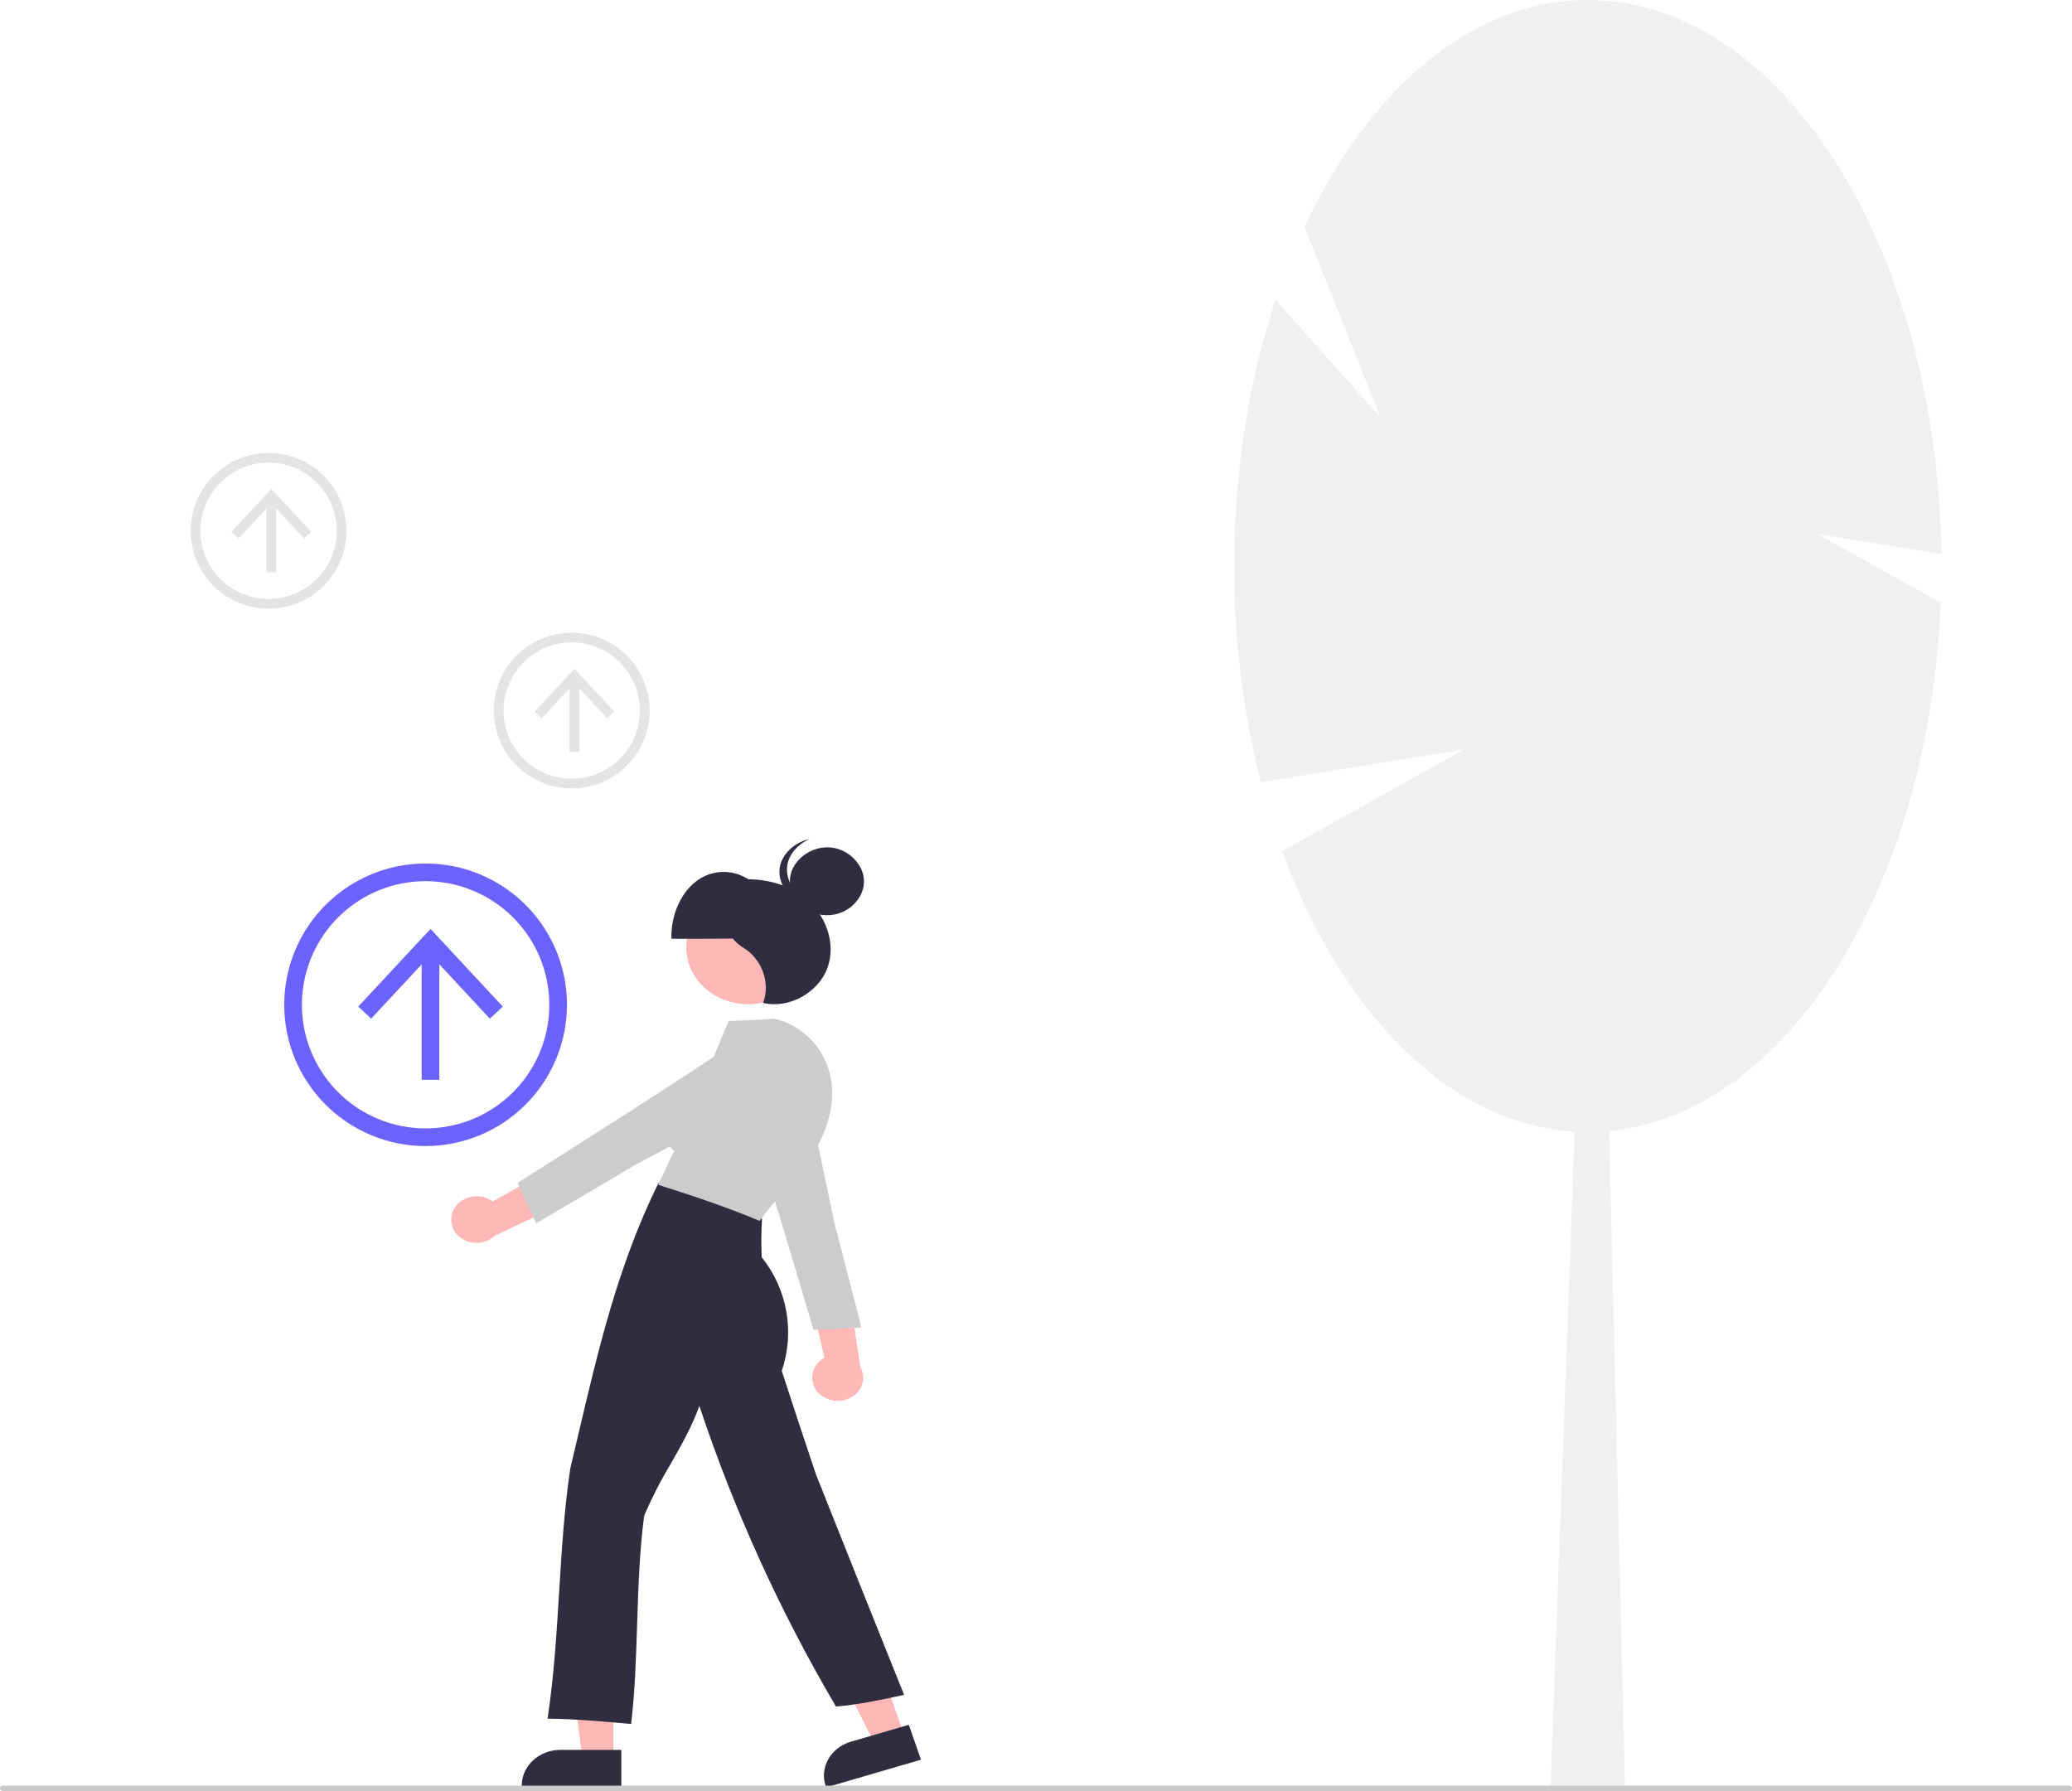
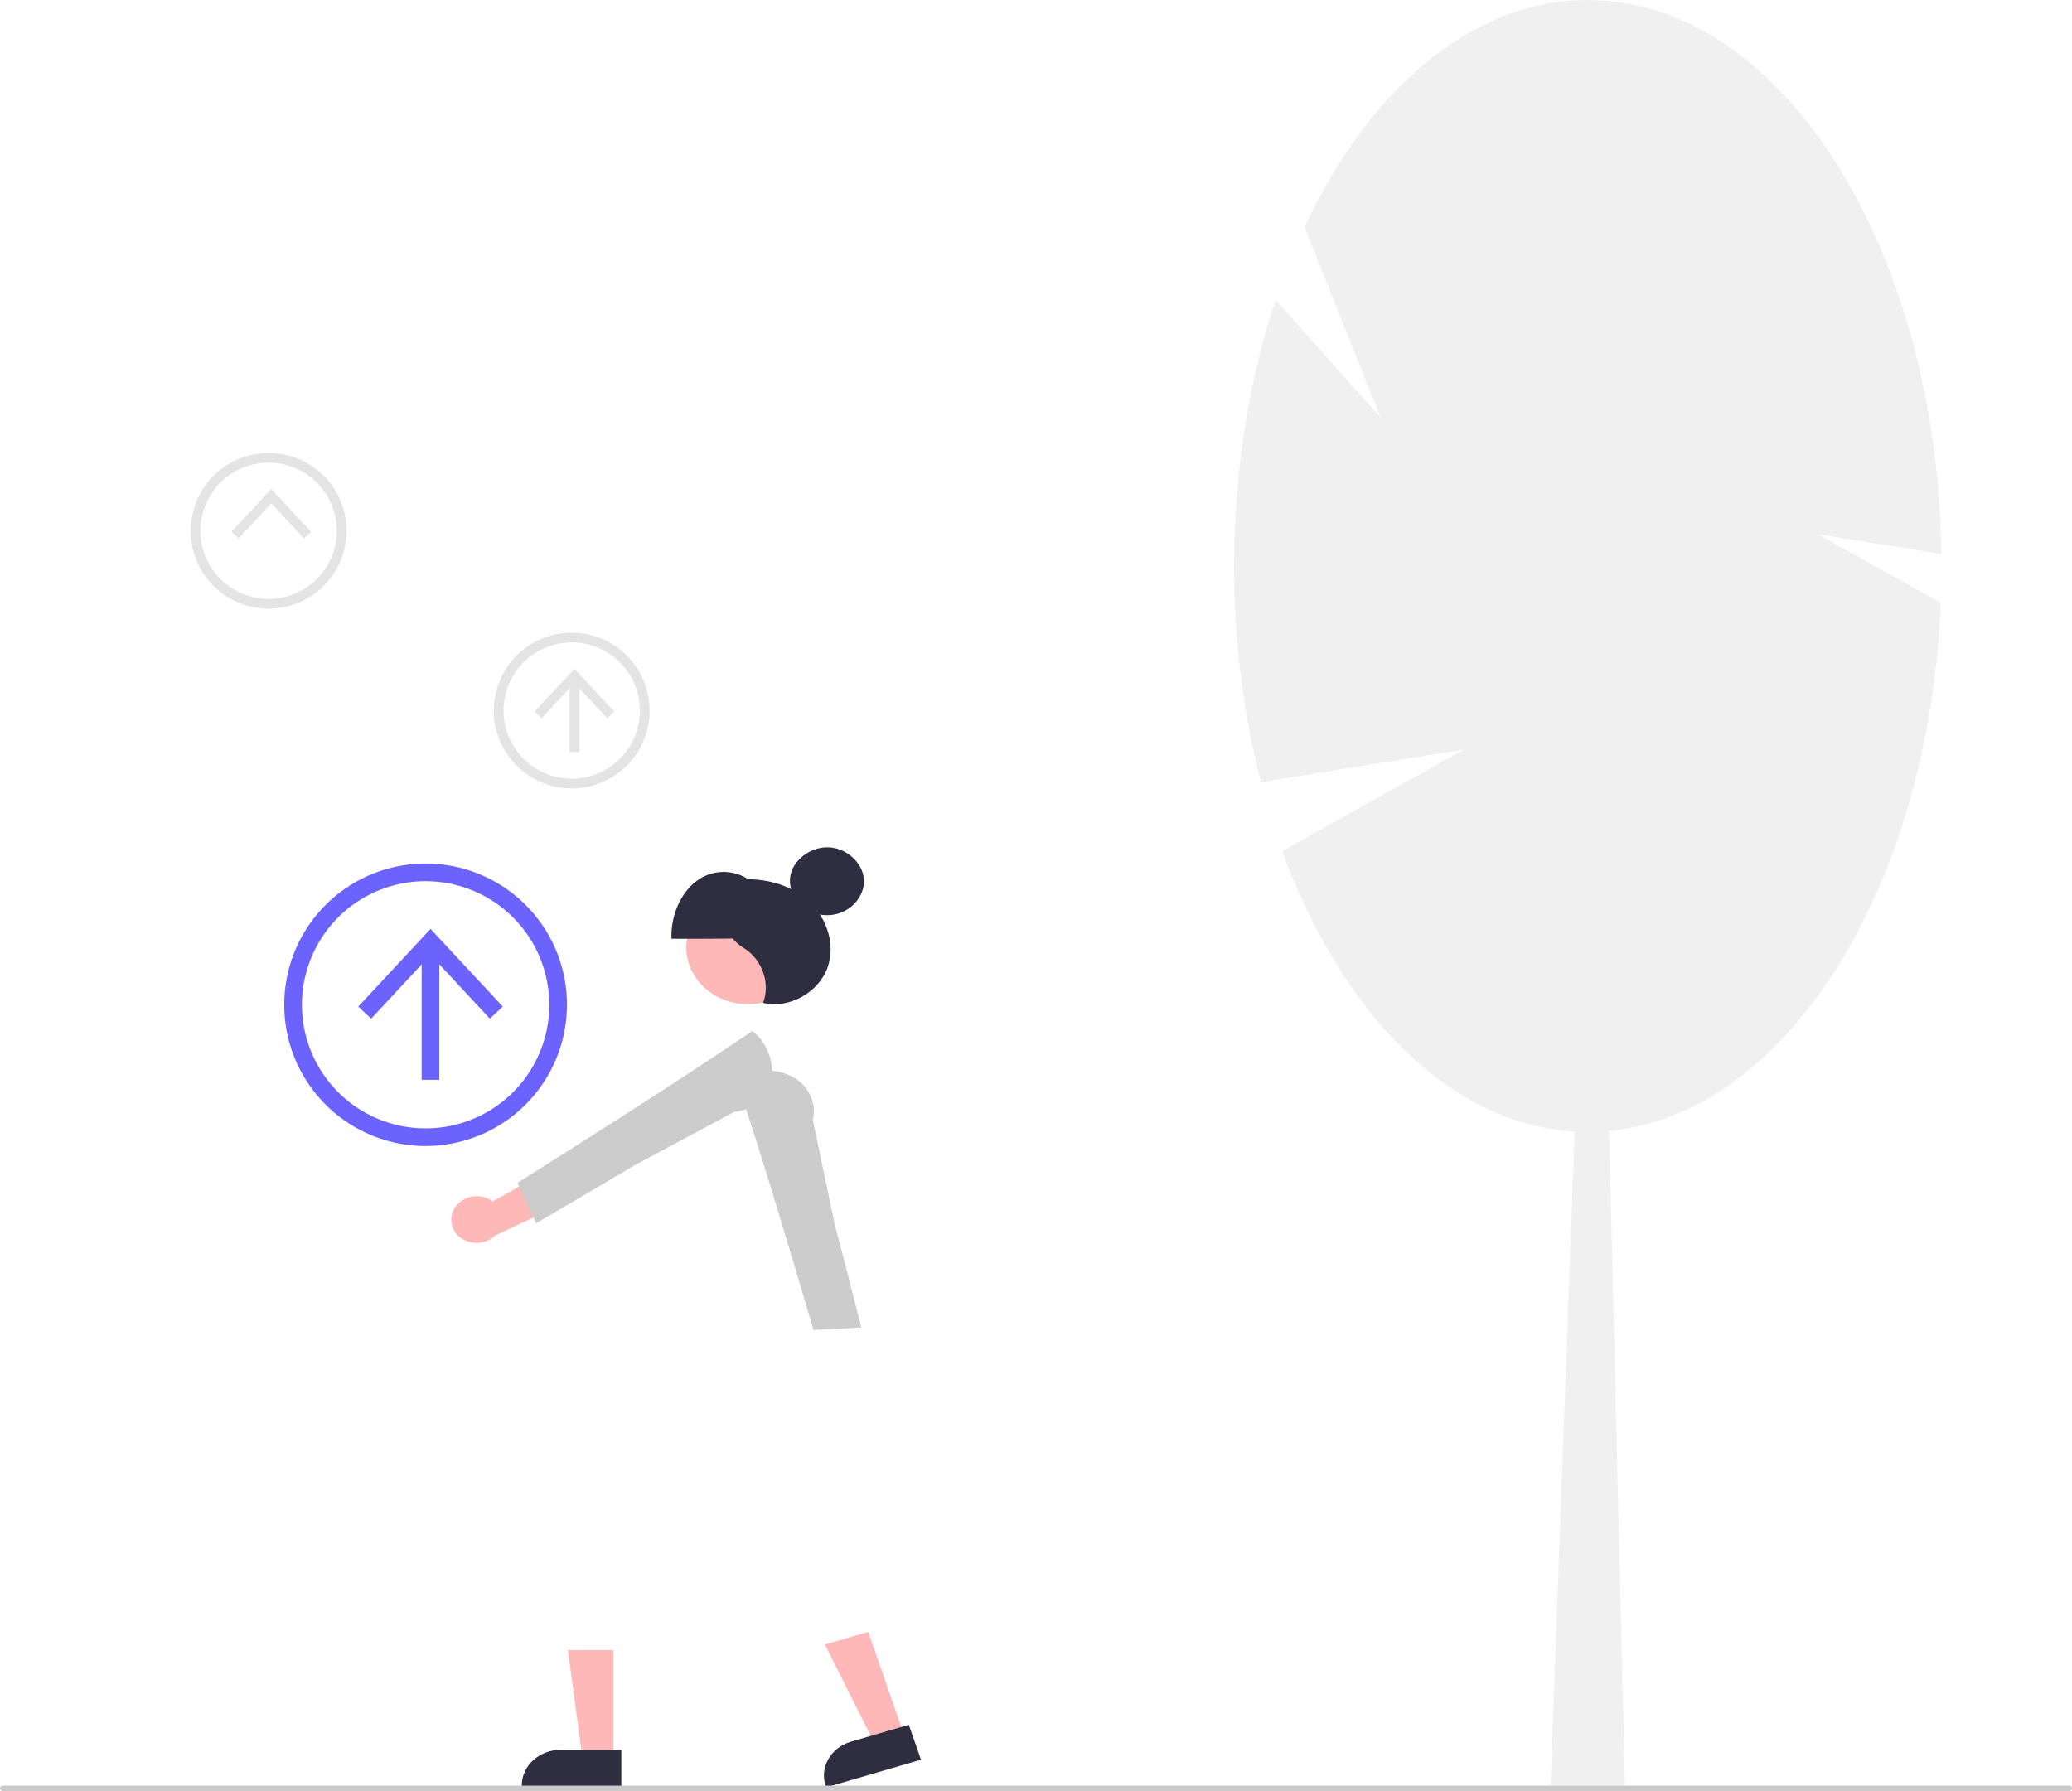
<svg xmlns="http://www.w3.org/2000/svg" width="295" height="255" viewBox="0 0 295 255" fill="none">
  <g clip-path="url(#clip0_419_517)">
    <path d="M276.406 78.893C275.841 35.168 253.52 0 226.064 0C209.564 0 194.918 12.701 185.734 32.327L196.532 59.402L181.609 42.714C177.845 54.006 175.709 66.898 175.709 80.59C175.678 90.969 176.957 101.31 179.515 111.369L208.454 106.707L182.555 121.179C190.993 144.295 206.414 160.082 224.189 161.124L220.763 254.256L231.364 254.635L229.099 161.031C254.41 158.622 274.686 126.293 276.31 85.834L258.819 76.06L276.406 78.893Z" fill="#F0F0F0" />
    <path d="M62.551 134.985H60.035V153.744H62.551V134.985Z" fill="#6C63FF" />
    <path d="M71.583 143.316L69.74 145.032L61.296 135.95L52.848 145.032L51.005 143.316L61.296 132.258L71.583 143.316Z" fill="#6C63FF" />
    <path d="M60.596 163.174C56.615 163.174 52.724 161.994 49.413 159.784C46.103 157.573 43.523 154.432 42 150.756C40.477 147.081 40.078 143.036 40.855 139.134C41.631 135.232 43.548 131.648 46.363 128.835C49.178 126.022 52.765 124.106 56.669 123.33C60.574 122.554 64.621 122.952 68.299 124.475C71.977 125.997 75.121 128.575 77.333 131.883C79.544 135.191 80.725 139.08 80.725 143.059C80.719 148.392 78.596 153.504 74.823 157.275C71.049 161.046 65.933 163.168 60.596 163.174ZM60.596 125.458C57.113 125.458 53.708 126.49 50.811 128.424C47.915 130.358 45.658 133.107 44.325 136.323C42.992 139.539 42.643 143.078 43.322 146.492C44.002 149.906 45.679 153.043 48.142 155.504C50.606 157.966 53.744 159.642 57.16 160.321C60.577 161 64.118 160.652 67.336 159.319C70.555 157.987 73.305 155.731 75.241 152.837C77.176 149.943 78.209 146.54 78.209 143.059C78.204 138.392 76.346 133.918 73.045 130.619C69.743 127.319 65.266 125.463 60.596 125.458Z" fill="#6C63FF" />
    <path d="M82.475 96.718H81.088V107.061H82.475V96.718Z" fill="#E4E4E4" />
    <path d="M87.455 101.312L86.439 102.257L81.783 97.25L77.126 102.257L76.109 101.312L81.783 95.214L87.455 101.312Z" fill="#E4E4E4" />
    <path d="M81.397 112.259C79.202 112.259 77.056 111.609 75.231 110.39C73.406 109.171 71.984 107.439 71.144 105.413C70.304 103.386 70.084 101.156 70.512 99.005C70.94 96.854 71.997 94.877 73.549 93.326C75.101 91.775 77.079 90.719 79.232 90.291C81.385 89.863 83.616 90.083 85.644 90.922C87.672 91.762 89.405 93.183 90.624 95.007C91.844 96.831 92.495 98.975 92.495 101.169C92.491 104.109 91.321 106.928 89.24 109.007C87.16 111.086 84.339 112.256 81.397 112.259ZM81.397 91.465C79.476 91.465 77.599 92.034 76.002 93.1C74.405 94.166 73.16 95.682 72.425 97.455C71.69 99.228 71.498 101.179 71.873 103.062C72.247 104.944 73.172 106.673 74.53 108.031C75.888 109.388 77.619 110.312 79.502 110.686C81.386 111.061 83.338 110.869 85.113 110.134C86.887 109.4 88.404 108.156 89.471 106.56C90.538 104.964 91.108 103.088 91.108 101.169C91.105 98.596 90.081 96.129 88.26 94.31C86.44 92.491 83.971 91.467 81.397 91.465Z" fill="#E4E4E4" />
-     <path d="M39.319 71.126H37.932V81.469H39.319V71.126Z" fill="#E4E4E4" />
    <path d="M44.299 75.719L43.283 76.665L38.627 71.657L33.969 76.665L32.953 75.719L38.627 69.622L44.299 75.719Z" fill="#E4E4E4" />
    <path d="M38.242 86.667C36.047 86.667 33.901 86.016 32.076 84.798C30.251 83.579 28.828 81.847 27.988 79.82C27.148 77.794 26.929 75.564 27.357 73.413C27.785 71.261 28.842 69.285 30.394 67.734C31.946 66.183 33.924 65.127 36.076 64.699C38.229 64.271 40.461 64.491 42.489 65.33C44.516 66.169 46.25 67.591 47.469 69.415C48.689 71.239 49.34 73.383 49.34 75.576C49.336 78.517 48.166 81.336 46.085 83.415C44.005 85.494 41.184 86.663 38.242 86.667ZM38.242 65.872C36.321 65.872 34.443 66.441 32.846 67.508C31.25 68.574 30.005 70.09 29.27 71.863C28.535 73.636 28.343 75.587 28.717 77.47C29.092 79.352 30.017 81.081 31.375 82.438C32.733 83.795 34.463 84.72 36.347 85.094C38.231 85.469 40.183 85.276 41.958 84.542C43.732 83.807 45.249 82.564 46.316 80.968C47.383 79.372 47.952 77.496 47.952 75.576C47.949 73.004 46.925 70.537 45.105 68.718C43.284 66.898 40.816 65.875 38.242 65.872Z" fill="#E4E4E4" />
-     <path d="M116.526 198.313C116.216 197.994 115.978 197.613 115.827 197.195C115.676 196.777 115.615 196.331 115.65 195.888C115.684 195.445 115.813 195.014 116.027 194.624C116.241 194.235 116.535 193.895 116.891 193.628C117.043 193.509 117.203 193.403 117.372 193.31L114.706 181.832L120.905 184.057L122.486 194.615C122.858 195.275 122.977 196.048 122.822 196.79C122.666 197.531 122.247 198.192 121.642 198.648C120.896 199.227 119.963 199.513 119.02 199.452C118.077 199.39 117.19 198.985 116.526 198.313Z" fill="#FFB8B8" />
    <path d="M115.822 189.358L115.788 189.245C112.437 177.893 108.973 166.158 104.744 153.38L104.716 153.297L104.809 153.247C107.166 151.987 110.71 152.071 113.051 153.442C115.217 154.71 116.312 157.164 115.72 159.415L118.804 174.145C120.058 178.96 121.356 183.944 122.597 188.858L122.632 188.998L122.44 189.009C120.181 189.14 117.848 189.276 115.978 189.351L115.822 189.358Z" fill="#CCCCCC" />
    <path d="M87.341 250.456H82.946L80.853 234.928H87.341V250.456Z" fill="#FFB8B8" />
    <path d="M88.463 254.358H74.289V254.194C74.289 251.408 76.764 249.142 79.806 249.142H88.463V254.358Z" fill="#2F2E41" />
    <path d="M128.763 247.135L124.574 248.357L117.434 234.144L123.615 232.34L128.763 247.135Z" fill="#FFB8B8" />
    <path d="M117.62 254.482L117.566 254.326C116.642 251.671 118.249 248.824 121.147 247.978L129.395 245.571L131.125 250.541L117.62 254.482Z" fill="#2F2E41" />
    <path d="M106.514 142.978C111.378 142.978 115.321 139.367 115.321 134.912C115.321 130.458 111.378 126.847 106.514 126.847C101.651 126.847 97.708 130.458 97.708 134.912C97.708 139.367 101.651 142.978 106.514 142.978Z" fill="#FFB8B8" />
    <path d="M110.467 133.417C110.517 130.164 109.031 126.943 106.732 125.323C105.621 124.534 104.287 124.12 102.924 124.142C101.561 124.164 100.241 124.621 99.156 125.446C96.893 127.139 95.476 130.408 95.596 133.658C100.666 133.671 105.736 133.684 110.467 133.417Z" fill="#2F2E41" />
-     <path d="M89.851 245.458L89.675 245.442C85.851 245.098 81.897 244.743 78.159 244.702L77.956 244.7L77.984 244.516C78.869 238.643 79.245 232.537 79.608 226.632C79.966 220.801 80.337 214.773 81.2 209.047C81.565 207.513 81.921 205.998 82.276 204.489C85.211 191.996 87.983 180.197 93.705 168.517L93.759 168.406L93.89 168.421C99.259 169.016 104.418 170.81 108.417 173.472L108.494 173.524L108.49 173.611C108.38 175.409 108.367 177.211 108.452 179.009C110.251 181.249 111.455 183.907 111.954 186.736C112.452 189.564 112.229 192.473 111.303 195.193C112.878 200.012 114.506 204.993 116.166 209.907C120.2 220.033 124.373 230.513 128.651 241.136L128.721 241.31L128.524 241.352C125.446 242.014 122.271 242.696 119.138 242.961L119.02 242.971L118.964 242.875C111.02 229.358 104.52 215.044 99.57 200.168C98.501 203.154 96.962 205.849 95.47 208.459C94.049 210.822 92.793 213.28 91.711 215.816C91.051 220.781 90.876 226.161 90.707 231.363C90.547 236.282 90.395 240.928 89.871 245.296L89.851 245.458Z" fill="#2F2E41" />
    <path d="M103.507 125.472C107.325 124.719 111.547 125.436 114.544 127.794C117.542 130.153 119.064 134.233 117.833 137.733C116.601 141.232 112.42 143.695 108.64 142.791C109.723 139.996 108.504 136.564 105.857 134.954C102.717 133.044 101.853 128.486 103.507 125.472Z" fill="#2F2E41" />
-     <path d="M108.142 173.823L108.003 173.765C103.133 171.73 98.358 170.169 93.885 168.744L93.747 168.717L93.747 168.353L93.836 168.381C93.855 168.343 93.876 168.3 93.897 168.258C93.958 168.134 94 168.05 94.035 167.994L94.034 167.993C94.407 167.297 94.704 166.625 94.99 165.974C95.286 165.303 95.592 164.61 95.986 163.876C95.043 163.043 94.386 161.933 94.111 160.705C93.836 159.477 93.955 158.193 94.453 157.037C95.441 154.892 97.961 153.221 100.609 152.944C101.579 150.498 103.741 145.358 103.741 145.358C103.741 145.358 108.286 145.244 110.114 145.031L110.145 145.028L110.175 145.034C114.166 145.835 117.498 149.293 118.278 153.445C118.936 156.949 117.937 160.956 115.464 164.73C114.188 166.585 112.785 168.35 111.266 170.013C110.152 171.288 109.1 172.493 108.227 173.706L108.142 173.823Z" fill="#CCCCCC" />
    <path d="M116.957 130.252C114.284 129.886 112.186 127.385 112.49 124.926C112.794 122.468 115.449 120.459 118.143 120.649C120.836 120.84 123.123 123.199 123.01 125.671C122.898 128.143 120.368 130.718 116.957 130.252Z" fill="#2F2E41" />
-     <path d="M116.539 128.657C113.867 128.292 111.769 125.79 112.073 123.332C112.281 121.65 113.589 120.179 115.257 119.479C113.102 119.91 111.248 121.63 110.997 123.66C110.693 126.119 112.791 128.62 115.463 128.986C116.456 129.129 117.469 128.999 118.393 128.61C117.782 128.728 117.155 128.743 116.539 128.657Z" fill="#2F2E41" />
    <path d="M64.708 171.995C65.233 171.214 66.028 170.654 66.942 170.424C67.855 170.193 68.821 170.31 69.654 170.749C69.824 170.84 69.987 170.943 70.141 171.058L81.069 164.933L80.845 171.027L70.502 175.91C69.918 176.459 69.177 176.813 68.383 176.923C67.589 177.033 66.78 176.894 66.069 176.525C65.665 176.335 65.305 176.062 65.014 175.724C64.723 175.386 64.506 174.991 64.377 174.563C64.249 174.136 64.212 173.687 64.269 173.244C64.326 172.802 64.476 172.376 64.708 171.995Z" fill="#FFB8B8" />
    <path d="M73.693 168.403L73.798 168.337C84.369 161.661 95.296 154.76 107.041 146.85L107.118 146.798L107.2 146.862C109.283 148.478 110.377 151.566 109.746 154.044C109.162 156.337 107.001 158.1 104.485 158.339L90.349 165.91C85.809 168.598 81.111 171.379 76.465 174.087L76.333 174.164L76.258 174.002C75.37 172.095 74.452 170.126 73.752 168.537L73.693 168.403Z" fill="#CCCCCC" />
    <path d="M294.619 255H0.381C0.28 255 0.183 254.96 0.112 254.888C0.04 254.817 0 254.72 0 254.619C0 254.518 0.04 254.421 0.112 254.35C0.183 254.278 0.28 254.238 0.381 254.238H294.619C294.72 254.238 294.817 254.278 294.888 254.35C294.96 254.421 295 254.518 295 254.619C295 254.72 294.96 254.817 294.888 254.888C294.817 254.96 294.72 255 294.619 255Z" fill="#CACACA" />
  </g>
  <defs>
    <clipPath id="clip0_419_517">
      <rect width="295" height="255" fill="white" />
    </clipPath>
  </defs>
</svg>